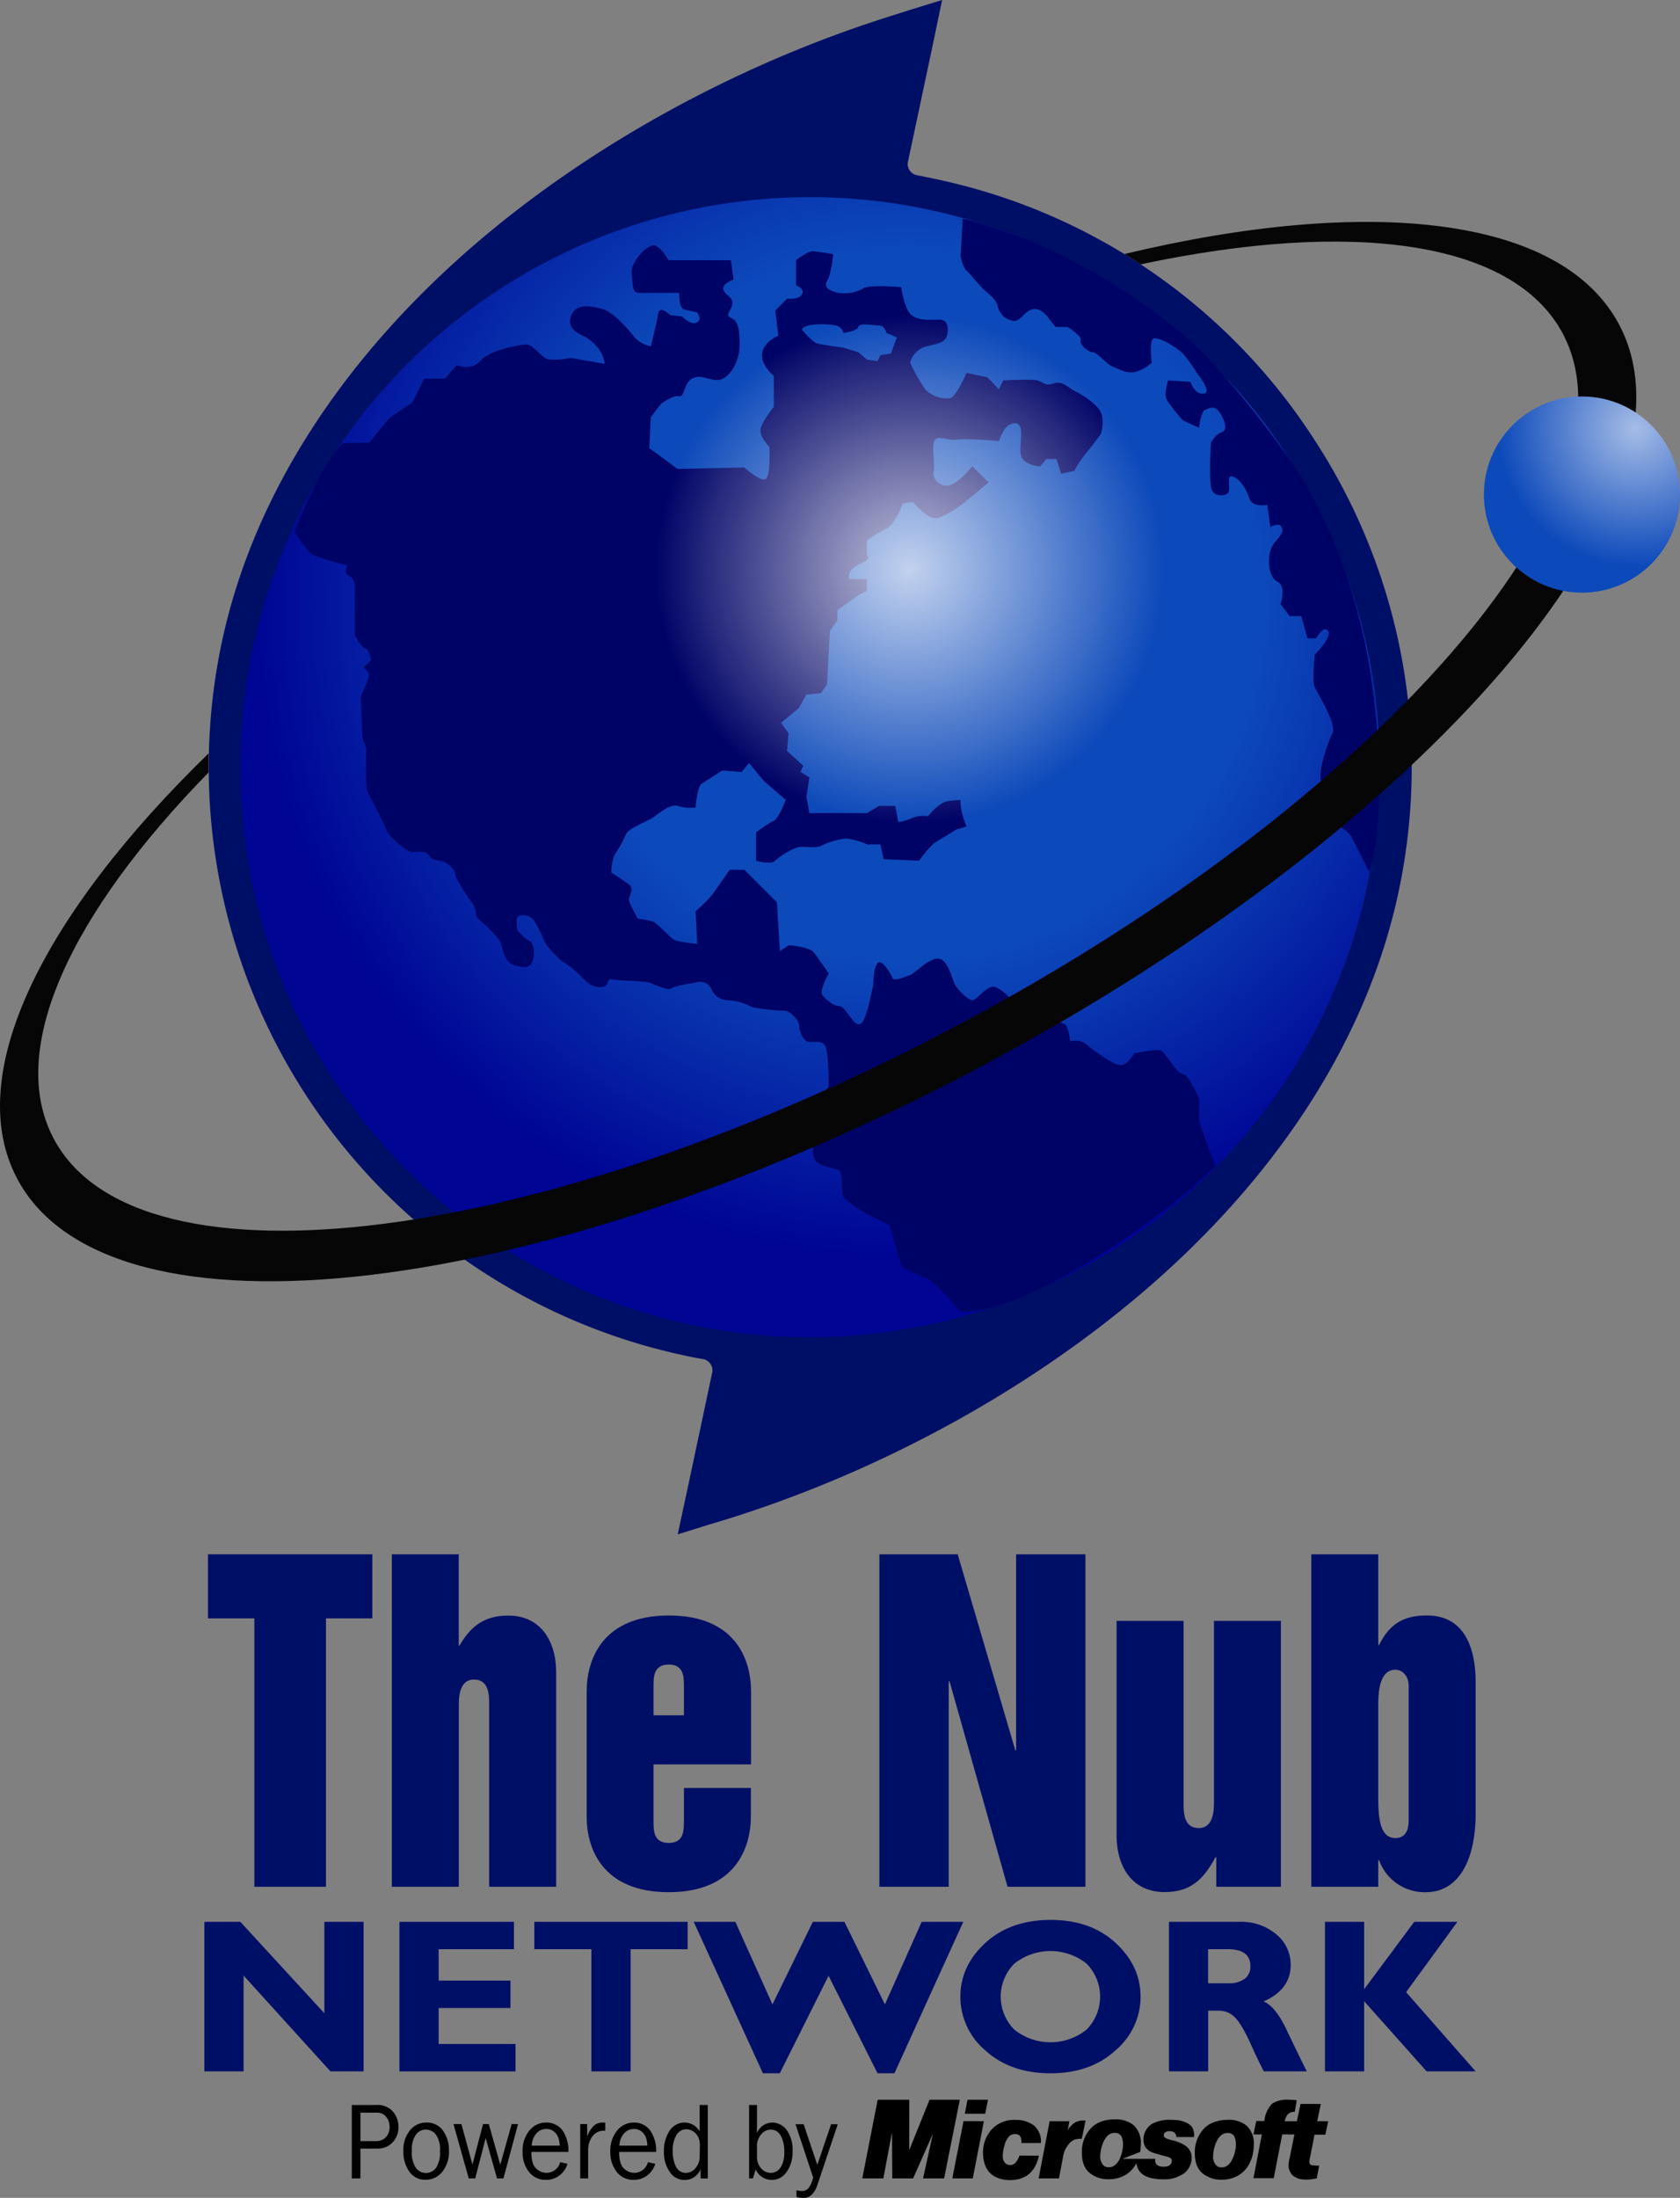
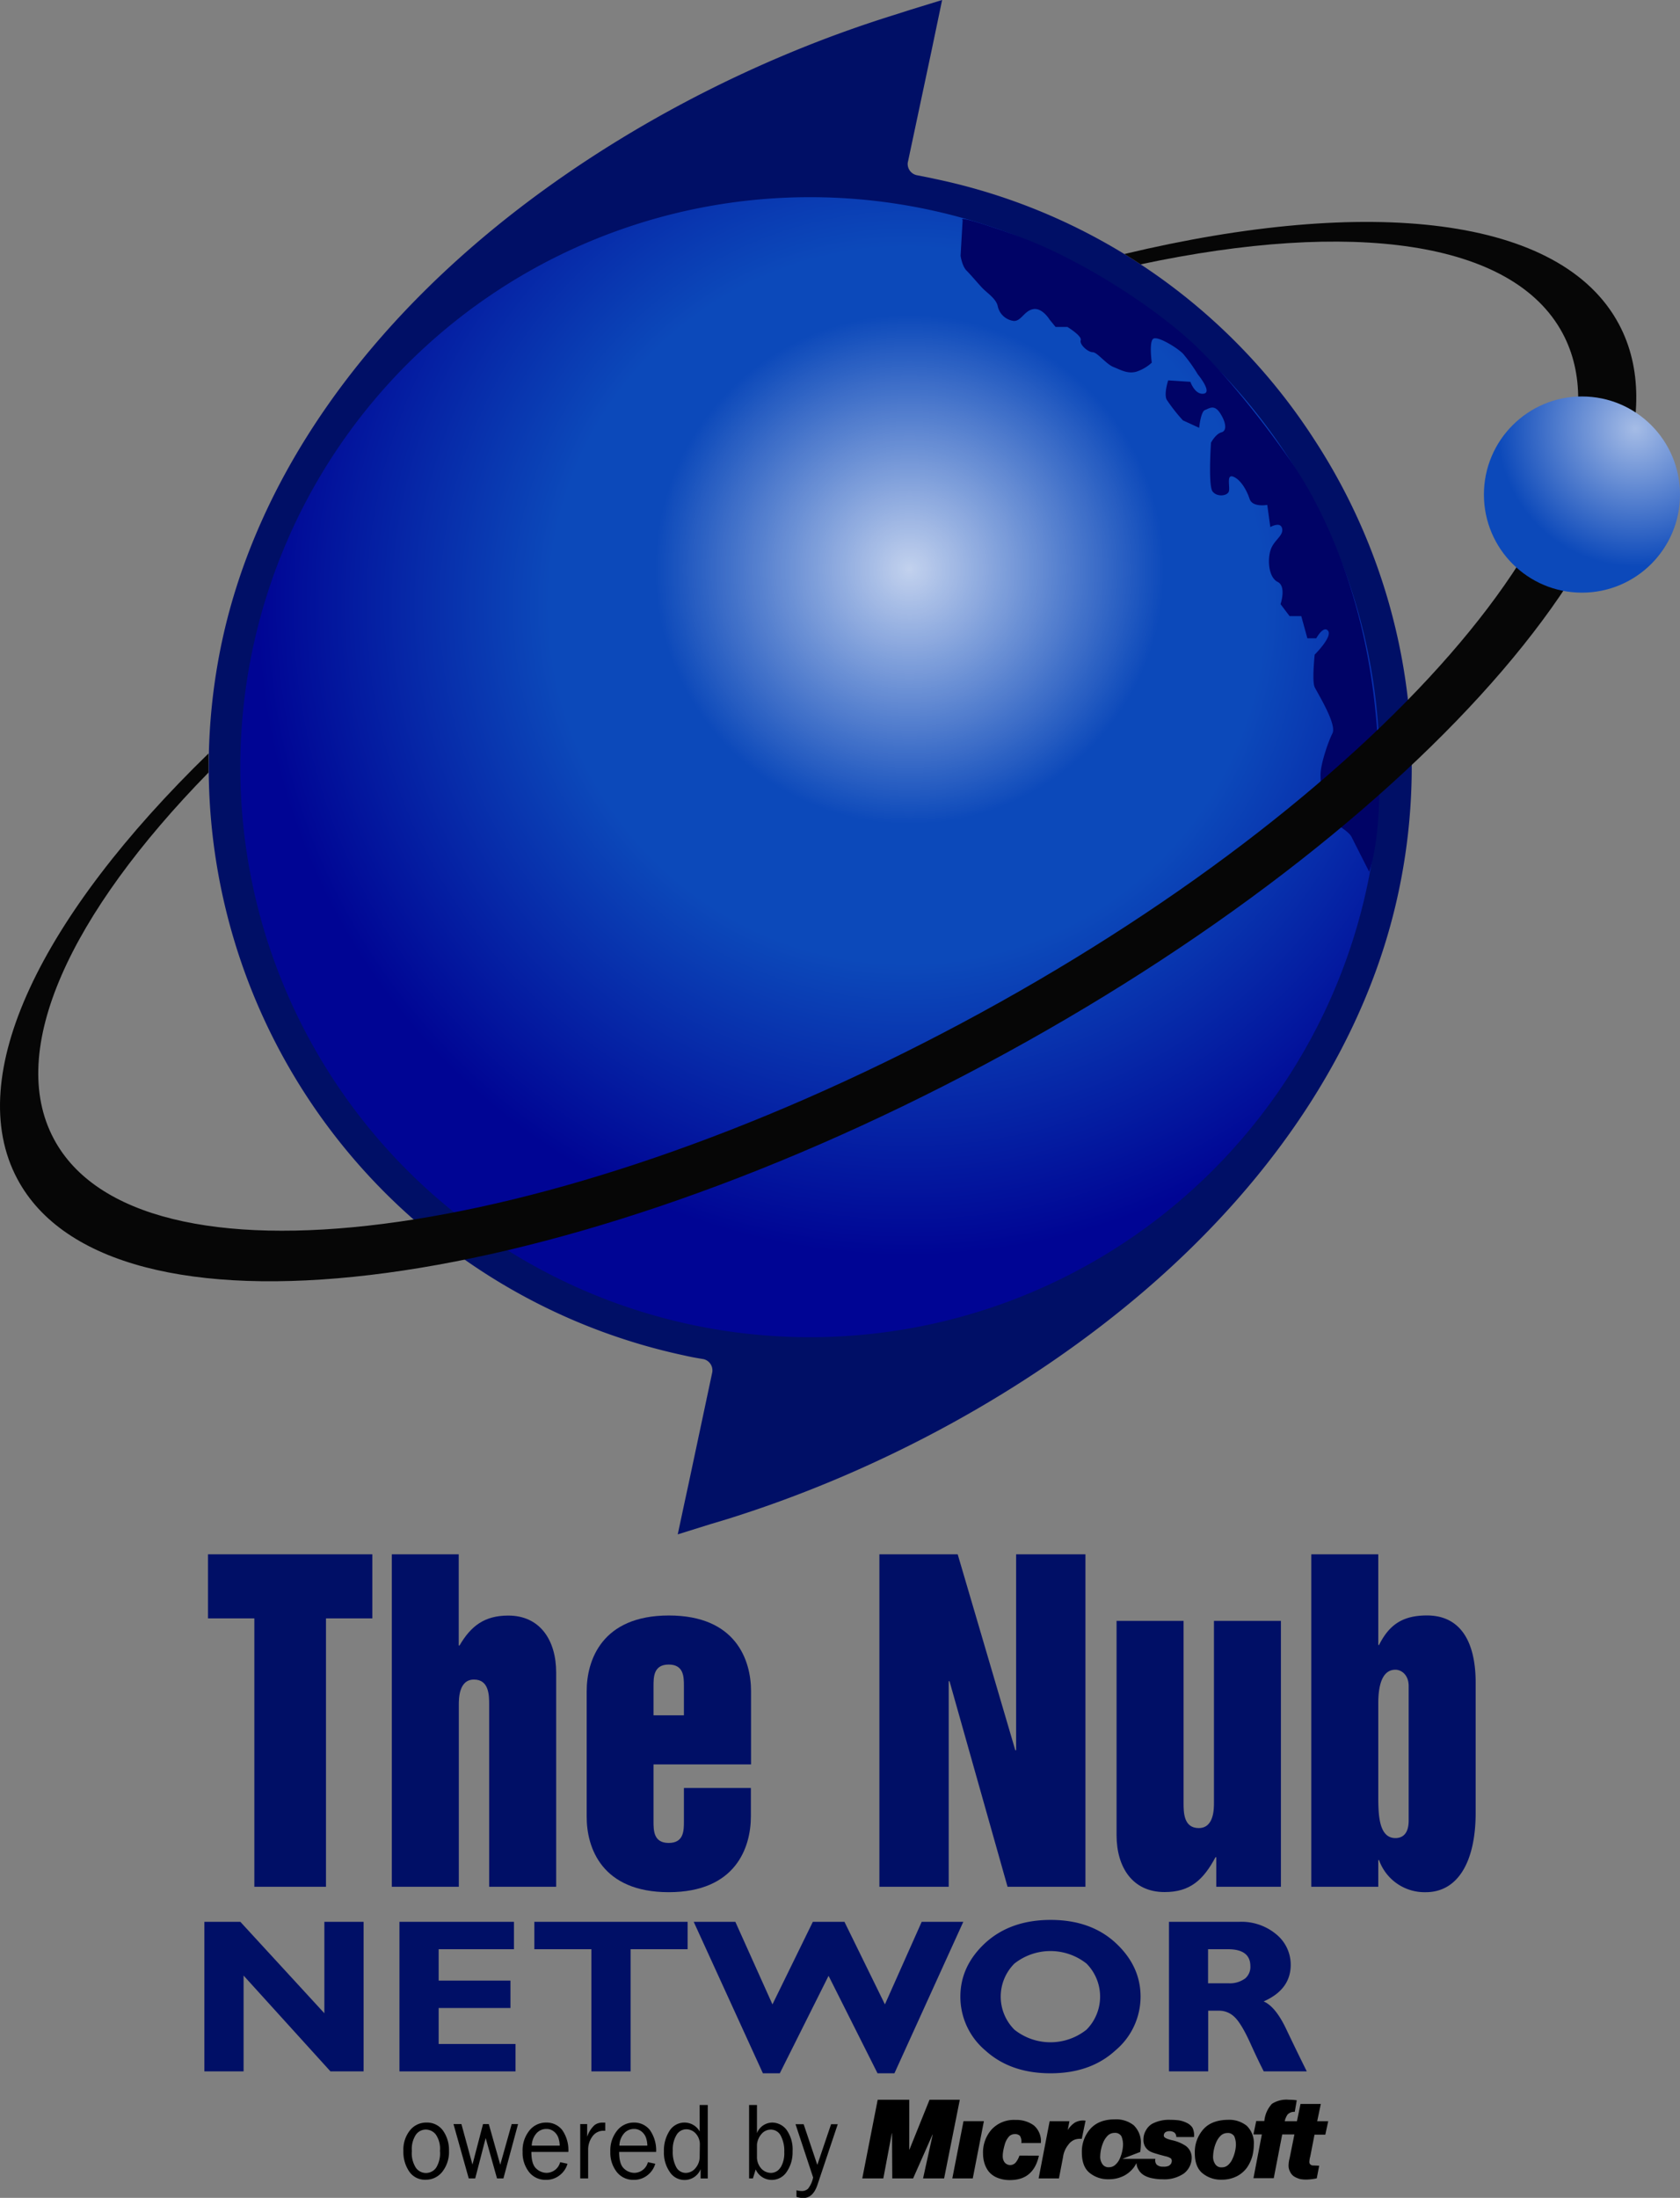
<svg xmlns="http://www.w3.org/2000/svg" viewBox="0 0 413.47 540.62">
  <rect x="0" y="0" width="413.47" height="540.62" fill="#808080" stroke="none" />
  <defs>
    <style>.cls-1{fill:#000f66;}.cls-2{fill:url(#radial-gradient);}.cls-3{fill:#000366;}.cls-4{opacity:0.75;fill:url(#radial-gradient-2);}.cls-5{fill:#060606;}.cls-6{fill:url(#radial-gradient-3);}</style>
    <radialGradient id="radial-gradient" cx="223.22" cy="148.94" r="159.98" gradientUnits="userSpaceOnUse">
      <stop offset="0.55" stop-color="#0c49ba" />
      <stop offset="1" stop-color="#000594" />
    </radialGradient>
    <radialGradient id="radial-gradient-2" cx="223.85" cy="140.05" r="62.62" gradientUnits="userSpaceOnUse">
      <stop offset="0" stop-color="#fff" />
      <stop offset="1" stop-color="#fff" stop-opacity="0" />
    </radialGradient>
    <radialGradient id="radial-gradient-3" cx="402.48" cy="105.42" r="33.92" gradientUnits="userSpaceOnUse">
      <stop offset="0" stop-color="#a5bce6" />
      <stop offset="1" stop-color="#0c49ba" />
    </radialGradient>
  </defs>
  <g id="Layer_2" data-name="Layer 2">
    <g id="Layer_1-2" data-name="Layer 1">
      <path id="_2" data-name="2" class="cls-1" d="M323.45,108.1A146.83,146.83,0,0,0,230.08,44c-1.32-.3-2.75-.57-4.51-.92a2.83,2.83,0,0,1-2.14-3.22v.07l5.88-27.68.85-4.08L231.87,0l-8,2.46L220,3.7c-37.91,11.79-74.53,31.82-103.15,56.44-33.15,28.54-54.69,62.34-62.25,97.79a148,148,0,0,0,114,175.52c1.35.32,2.88.59,4.53.86a2.84,2.84,0,0,1,2.17,3.22l-5.88,27.68-.88,4.06-1.74,8.15,8-2.5,4-1.2c37.87-11.78,74.48-31.83,103.11-56.43,33.19-28.55,54.72-62.37,62.27-97.8A147.19,147.19,0,0,0,323.45,108.1" />
      <path id="path9291" class="cls-2" d="M199.37,48.5A140.21,140.21,0,1,0,339.56,188.67,140.2,140.2,0,0,0,199.37,48.5Z" />
-       <path id="path9294" class="cls-3" d="M160.55,60.37c-1.83.37-5.47,4.38-5.1,6.94s0,4.73,1.82,4.73h9.85s0,3.66,1.1,4a27.69,27.69,0,0,0,3.27.75s1.45,1.8,0,2.55-3.65-1.5-3.65-1.5l-2.91-.33s-2.58-2.58-2.94-.36-1.8,8-1.8,8a7,7,0,0,1-4-2.16c-1.47-1.86-5.08-6.21-8-7s-6.57-1.44-7.68,1.8,2.21,4.41,3.66,5.15a11.63,11.63,0,0,1,3.68,3.64,10,10,0,0,1,1,2.91l-8.37-1.45a19.69,19.69,0,0,1-5.49.37c-1.78-.37-3.61-3.66-5.46-3.66s-9.09,1.44-11.31,4-5.8,1.08-5.8,1.08l-2.93,3.3h-5.08L101.47,99l-5.84,4-4.74,5.84-6.6.21a44.26,44.26,0,0,0-5.79,8.45h0c-5.46,11-6,13.27-6,13.27s3.14,5.05,4.58,5.77a86.73,86.73,0,0,0,8.4,2.55s-1.08,1.83.36,2.55,1.47,1.83,1.47,4v10.57s1.47,2.91,2.58,3.27,1.44,2.91,1.44,2.91l-1.86,1.83s1.86,1.11,1.11,2.91-1.8,4.4-1.8,4.4.36,8,.36,9.1A11.16,11.16,0,0,0,90.16,184s-.33,9.87.36,11,4.38,8.37,4.77,9.51,4.74,5.07,6.18,5.07,3.27-.34,4,.72,1.09,1.11,2.94,1.47,3.66,2.19,3.66,3.3,3.27,5.82,3.27,5.82,1.8,2.19,1.8,3.66,1.5,2.16,2.94,3.63,2.94,2.91,3.27,4,.75,4.35,2.91,5.1,4.05,1.11,4.77-.75.36-4.71-.72-5.1-2.94-2.55-2.94-2.55-.74-3.25.36-3.63a3.49,3.49,0,0,1,3.66,1.11,32.09,32.09,0,0,1,2.55,5.07c.36,1.11,3.66,4.74,5.1,5.49s4,3.27,5.1,4.35a5,5,0,0,0,4.38,1.47c1.47-.36.72-2.19,2.19-1.83s7.29.36,8.76.72,4.72,2.19,5.82,1.47,4.38-1.08,6.21-1.47a3,3,0,0,1,3.66,1.86,4.5,4.5,0,0,0,4,2.55,13.2,13.2,0,0,1,5.46,1.46c1.47.7,6.94,1.11,8.43,1.11s3.63,2.52,3.63,3.58.72,3.68,2.19,4.05,3.63-.75,4.38,1.47.7,9.45.7,9.45-1.45,2.58-2.53,4-1.8,10.93-1.11,13.45,5.13,2.58,6.21,3.3.34,5.49,1.08,6.57,5.49,4,5.49,4l5.82,2.91s2.55,8.78,2.91,9.84,6.57,3.27,6.57,3.27a47.48,47.48,0,0,1,4.77,4.38,36.18,36.18,0,0,0,3.25,3.66s8,1.83,29.54-10.9,33.19-24.83,33.19-24.83-4-10.23-4-11.31v-5.1s-2.55-6.19-4-6.19-4.38-5.46-5.48-5.84-6.57.74-6.57.74S277.6,262,275.8,262s-6.59-3.63-8.4-5.1a4.42,4.42,0,0,0-4-.74s-.39-3.28-1.13-4.05-4-1-4-1a3,3,0,0,0-1.42-2.53c-1.49-.75-5.87-1.11-6.93-1.86s-3.66-4-5.49-4-4,3.29-5.1,3.29-3.66-2.55-4.38-4-1.8-6.58-4.38-6.21-5.46,3.65-6.54,4-4,1.8-4.4.74-2.56-4.76-3.64-3.65-1.08,5.46-1.08,5.46-1.08,5.12-1.49,6.23-1.06,4-2.53,3.25-2.93-4.36-4.38-4.36-2.93-1.47-4-2.57,1.45-5.46,1.45-5.46-2.53-3.66-3.63-5.13-6.21-1.8-6.21-1.8l-2.17,1.44-.74-12-8-8h-3.63s-2.94,4.35-4.38,6.21a39.27,39.27,0,0,1-4,4l.38,8s-4.74-.36-5.84-1.11-4-4-5.11-4.38a33.41,33.41,0,0,0-3.63-.7s-2.21-3.68-2.21-4.74,1.47-2.57,0-3.68-4.33-2.91-4.33-2.91,0-3.27,1.06-4.74a29.68,29.68,0,0,0,2.55-4.74c.72-1.44,5.48-3.27,6.56-4s4.38-3.63,6.21-2.91a9.71,9.71,0,0,0,4.36.36s.38-5.1,1.47-5.82,5.1-3.27,5.1-3.27l4.74.38,1.85-2.21L187.9,192l5.49,4.77s-1.85,4.74-2.94,5.1a30,30,0,0,0-4.37,2.91v6.93s3.65,1.1,4.71,0a17.63,17.63,0,0,1,5.49-3.3c1.44-.36,4.38.36,5.82-.36a17.87,17.87,0,0,1,6.21-1.8,17.58,17.58,0,0,1,5.1,1.46h3.27l.77,3.64,8.74.36s2.55-3.66,4.37-4.74,4.75-2.91,4.75-2.91l2.55-.75a28.68,28.68,0,0,1-1.09-3.27,15.39,15.39,0,0,1-.38-3.27,24.38,24.38,0,0,0-3.25.33c-2.21.39-4.76,3.68-4.76,3.68a7.05,7.05,0,0,0-3.64.34,15.63,15.63,0,0,1-3.66,1.11l-.74-4h-4L213.41,200H199.19l-.72-4,.72-4.76L197,189.85l.7-1.49-4-3.66.36-4.33-1.83-2.57,4.4-3.66,1.8-3.27,3.64-.37,1.47-2.18.72-13.14,1.83-2.55v-2.55l5.12-3.64,2.17-1.1v-2.91H209s-.72-2.19,2.55-3.64,1.83-2.21,1.83-2.21v-3.66a41.82,41.82,0,0,1,4.74-2.91c1.11-.36,1.85-1.83,2.57-2.91a18.62,18.62,0,0,0,1.47-3.28l2.55-.36s3.27,4,5.44,4,6.95-3.66,6.95-3.66l6.19-5.12-4-4s-4,5.13-6.57,4.77-3.29-2.58-2.91-3.66-.72-6.57.34-7.65,3.3.36,5.48,0,10.23.36,10.23.36,1.08-3.27,2.55-4,2.91-.72,2.91,2.19-.72,5.12.7,6.59a6.64,6.64,0,0,0,4,1.42l1.47-1.8h2.53l1.13,3.65,3.25-.74a25.05,25.05,0,0,1,2.93-4.36c1.81-2.21,3.64-4.76,3.64-4.76s1.13-3.64-.37-5.83-4.73-4-6.2-4.73-2.91-2.56-5.1-1.81-2.53-.38-4-.75-8.38,0-8.38,0l-1.08,2.19L243,92.81l-5.11-1.08s-2.55,5.82-4,6.2a7.4,7.4,0,0,1-6.21-2.19A45.52,45.52,0,0,1,224,89.2a5.56,5.56,0,0,1,4-4c3.28-.73,4.74-1.09,5.13-2.92s0-3.65-1.85-3.65-5.1.36-6.93-1.09-2.55-6.9-2.55-6.9-8-.75-9.46.36A9.65,9.65,0,0,1,206.12,72c-1.42-.38-3.64-1.08-2.55-2.91s1.49-6.57,1.49-6.57-4-.72-5.13-.72-4,2.17-4,2.17v6.23s2.22.72,1.47,2.17-3.66,1.08-3.66,1.08l-2.93,2.93.75,6.21s-3.64,1.42-4,4.36,2.88,5.48,2.88,5.48v7.66s-3.29,4-3.29,5.82,2.21,4,2.21,4,.36,7.65-1.08,8-5.13-2.93-5.13-2.93l-16.41.38-4.4-3.29-2.53-1.83.36-7.63,2.55-3.3s2.92-2.19,4.38-1.85,1.11-3.25,3.28-4.36,3.65.37,6.2.37,5.47-4,5.47-8.76-.73-5.85-2.19-6.57,0-1.44.36-3.3S178,72.41,178,71s2.55-2.21,2.55-2.21L179.87,64H164.54s-2.19-4-4-3.64Zm40.6,19.42a20.81,20.81,0,0,1,4.63.27,2.57,2.57,0,0,1,1.8,1.83s3.3-.36,3.66-1.47,3.66-.36,5.1-.36,1.8,1.83,1.8,1.83l2.58,1.1-1.47,4-2.57.36-.7,1.47-2.58-.36-2.16-1.83-3.66-1.11s-5.48-.72-6.57-1.08-3.63-3.3-3.63-3.3h0c.17-.9,1.9-1.26,3.77-1.35Z" />
      <path id="path9298" class="cls-3" d="M237,53.86c-.4,0-.08.28-.08.28l-.51,8.79s.38,2.55,1.47,3.63,2.93,3.3,4,4.4,3.3,2.53,3.68,4.36a4.61,4.61,0,0,0,4,3.63c1.83,0,2.52-2.52,4.74-2.91s4,2.55,4,2.55l1.49,1.83h2.91s3.64,2.21,3.28,3.27,1.8,2.94,2.93,2.94,3.3,2.91,5.1,3.63,3.64,1.83,5.83,1.11a10.3,10.3,0,0,0,3.63-2.17s-.72-5.12.36-5.87,5.87,2.19,7.32,3.66a39.17,39.17,0,0,1,3.65,5.1s3.64,4.38,1.47,4.74-3.3-2.91-3.3-2.91l-5.46-.36s-1.1,3.27-.38,4.74a42.14,42.14,0,0,0,4,5.1l4,1.83s.38-4,1.44-4.38,2.24-1.45,3.69.74,1.8,4.36.36,4.75-2.58,2.55-2.58,2.55-.72,10.56.39,12,3.63,1.11,4,0-.7-4.35,1.11-3.63,3.29,3.3,4,5.46,4.35,1.47,4.35,1.47l.75,5.46s2.52-1.47,2.91.36-2.19,2.91-2.91,5.49-.34,6.57,1.83,7.65.69,5.46.69,5.46l2.22,2.94h2.88l1.5,5.46h2.19s1.8-3.3,2.91-1.83-3.3,5.85-3.3,5.85-.7,6.54,0,8,5.49,9.12,4.38,11.33S325,188,325,190.55s.7,9.84,2.14,10.95,4.79,2.94,5.49,4.35,4.33,8.56,4.33,8.56,4.64-11.39,1.36-41.27-14-50-20.22-59.08-15.87-21.38-23.73-28.9c-10.46-9.92-29.18-21.87-44.49-27.31-9.58-3.44-12.26-4-12.93-4Z" />
      <circle class="cls-4" cx="223.85" cy="140.05" r="62.62" />
      <path class="cls-5" d="M398.44,79.75C384.21,53.07,336.9,48.11,276.73,62.48c1.35.83,2.69,1.67,4,2.54,51.71-11,91.59-6,103.87,17,20.8,39-45.47,115-148,169.68S34,319.13,13.24,280.13c-11.66-21.85,4-55.29,38.08-90.11,0-1.56,0-3.12,0-4.69C10.23,225.28-9.28,264.62,4.27,290c22.67,42.5,129.29,29.89,238.14-28.18S421.12,122.25,398.44,79.75Z" />
      <circle class="cls-6" cx="389.34" cy="121.65" r="24.13" />
      <polygon class="cls-1" points="51.19 398.08 62.6 398.08 62.6 464.1 80.23 464.1 80.23 398.08 91.64 398.08 91.64 382.32 51.19 382.32 51.19 398.08" />
      <path class="cls-1" d="M112.92,419.37c0-1.54,0-6.24,3.73-6.24s3.74,3.89,3.74,6.24V464.1h16.49V411.39c0-7.88-3.93-14-11.79-14-5.85,0-9.2,2.56-12,7.37h-.19V382.32H96.43V464.1h16.49Z" />
      <path class="cls-1" d="M164.58,465.43c16.49,0,20.22-11,20.22-18.63v-7H168.32V448c0,2.25,0,5.32-3.74,5.32s-3.74-3.07-3.74-5.32V434h24V416c0-7.67-3.73-18.63-20.22-18.63s-20.23,11-20.23,18.63V446.8C144.35,454.47,148.09,465.43,164.58,465.43Zm-3.74-50.67c0-2.25,0-5.32,3.74-5.32s3.74,3.07,3.74,5.32v7.17h-7.48Z" />
      <polygon class="cls-1" points="233.49 413.54 233.69 413.54 247.97 464.1 267.14 464.1 267.14 382.32 250.08 382.32 250.08 430.52 249.88 430.52 235.7 382.32 216.43 382.32 216.43 464.1 233.49 464.1 233.49 413.54" />
      <path class="cls-1" d="M299.15,456.83h.19v7.27h15.91V398.7H298.77v44.72c0,1.54,0,6.24-3.74,6.24s-3.74-3.88-3.74-6.24V398.7H274.8v52.7c0,7.89,3.93,14,11.79,14C292.92,465.43,296.18,462.36,299.15,456.83Z" />
      <path class="cls-1" d="M351.19,397.36c-5.94,0-9.29,2.26-11.79,7.27h-.19V382.32H322.73V464.1h16.48v-6.56h.19a11.89,11.89,0,0,0,11.51,7.89c7.76,0,12.27-7.27,12.27-19.55V413.94C363.18,403.51,359.25,397.36,351.19,397.36Zm-4.5,50.46c0,3.38-1.63,4.3-3.26,4.3-4.22,0-4.22-6.14-4.22-10.64V419c0-4,.77-8.29,4.22-8.29,1.53,0,3.26,1.33,3.26,4Z" />
      <polygon class="cls-1" points="79.83 495.21 59.15 472.72 50.3 472.72 50.3 509.51 59.95 509.51 59.95 485.94 81.33 509.51 89.49 509.51 89.49 472.72 79.83 472.72 79.83 495.21" />
      <polygon class="cls-1" points="107.96 493.92 125.63 493.92 125.63 487.18 107.96 487.18 107.96 479.46 126.49 479.46 126.49 472.72 98.31 472.72 98.31 509.51 126.88 509.51 126.88 502.77 107.96 502.77 107.96 493.92" />
      <polygon class="cls-1" points="131.51 479.46 145.55 479.46 145.55 509.51 155.2 509.51 155.2 479.46 169.23 479.46 169.23 472.72 131.51 472.72 131.51 479.46" />
      <polygon class="cls-1" points="226.84 472.72 217.79 493.03 207.83 472.72 200.05 472.72 190.11 493.03 180.98 472.72 170.73 472.72 187.76 509.98 191.92 509.98 203.92 486 215.97 509.98 220.13 509.98 237.08 472.72 226.84 472.72" />
      <path class="cls-1" d="M274.58,477.92q-6.13-5.67-16-5.67t-16.08,5.66q-6.14,5.67-6.14,13.22a17.28,17.28,0,0,0,6.19,13.27q6.18,5.58,16,5.58t15.95-5.61a17.28,17.28,0,0,0,6.21-13.24Q280.71,483.6,274.58,477.92Zm-7.18,21.33a14.24,14.24,0,0,1-17.74,0,11.49,11.49,0,0,1,0-16.26,14.31,14.31,0,0,1,17.74,0,11.54,11.54,0,0,1,0,16.26Z" />
      <path class="cls-1" d="M311,492.3q6.66-2.93,6.66-9a9.63,9.63,0,0,0-3.53-7.49,13.37,13.37,0,0,0-9.15-3.09H287.7v36.79h9.65V494.58h2.78a5.4,5.4,0,0,1,3.59,1.45c1.12,1,2.46,3.15,4,6.55s2.68,5.72,3.31,6.93h10.59q-2.44-4.89-5.07-10.42T311,492.3Zm-4.7-5.55a6.3,6.3,0,0,1-3.87,1.09h-5.11v-8.38h4.89q5.52,0,5.52,4.16A3.71,3.71,0,0,1,306.33,486.75Z" />
-       <polygon class="cls-1" points="358.68 472.72 348.06 472.72 335.74 489.29 335.74 472.72 326.09 472.72 326.09 509.51 335.74 509.51 335.74 492.26 351.11 509.51 363.18 509.51 346.06 490.02 358.68 472.72" />
-       <path d="M92.58,517.77h-6v18.06H88.7V528.5h4.1A5,5,0,0,0,96.61,527a5.36,5.36,0,0,0,1.45-3.85,5.72,5.72,0,0,0-1.33-3.73A5.07,5.07,0,0,0,92.58,517.77ZM95,525.66a3.17,3.17,0,0,1-2.41,1H88.7v-7h4a2.78,2.78,0,0,1,2.36,1.06,3.82,3.82,0,0,1,.82,2.41A3.51,3.51,0,0,1,95,525.66Z" />
      <path d="M104.91,522.1a5.07,5.07,0,0,0-4,1.9,7.56,7.56,0,0,0-1.63,5.1,8.5,8.5,0,0,0,1.45,5.06,4.64,4.64,0,0,0,4,2,5.11,5.11,0,0,0,4.16-2,7.85,7.85,0,0,0,1.61-5.11,8.2,8.2,0,0,0-1.49-5A4.82,4.82,0,0,0,104.91,522.1Zm2.45,11.07a3.05,3.05,0,0,1-5,.06,6.68,6.68,0,0,1-1-4.15,6.42,6.42,0,0,1,1-4,3,3,0,0,1,2.45-1.26,3.15,3.15,0,0,1,2.47,1.25,6.21,6.21,0,0,1,1,4A6.76,6.76,0,0,1,107.36,533.17Z" />
      <polygon points="123.12 532.47 120.3 522.47 118.88 522.47 116.28 532.43 113.56 522.47 111.61 522.47 115.36 535.83 116.96 535.83 119.53 525.91 122.32 535.83 123.9 535.83 127.5 522.47 125.93 522.47 123.12 532.47" />
      <path d="M138.35,523.91a4.86,4.86,0,0,0-3.95-1.81,5.18,5.18,0,0,0-4.14,2,7.75,7.75,0,0,0-1.64,5.16,7.67,7.67,0,0,0,1.58,5,5.11,5.11,0,0,0,4.15,1.93,5.29,5.29,0,0,0,3.38-1.12,5.47,5.47,0,0,0,1.94-2.84l-1.81-.39a3.48,3.48,0,0,1-3.37,2.63,3.73,3.73,0,0,1-2.52-1.06c-.79-.7-1.19-2.07-1.19-4.09h9.1A8.58,8.58,0,0,0,138.35,523.91Zm-7.48,3.87a4.79,4.79,0,0,1,1.13-3,3.22,3.22,0,0,1,2.46-1.11,2.87,2.87,0,0,1,1.85.62,3.46,3.46,0,0,1,1.09,1.49,6.36,6.36,0,0,1,.35,2Z" />
      <path d="M146.33,522.72a6.74,6.74,0,0,0-1.82,2.87v-3.12H142.8v13.36h1.95v-7.07a5.44,5.44,0,0,1,1.14-3.37,3.31,3.31,0,0,1,2.67-1.28h.4v-2c-.32,0-.57,0-.77,0A3.16,3.16,0,0,0,146.33,522.72Z" />
      <path d="M159.92,523.91A4.86,4.86,0,0,0,156,522.1a5.18,5.18,0,0,0-4.14,2,7.76,7.76,0,0,0-1.65,5.16,7.67,7.67,0,0,0,1.59,5,5.11,5.11,0,0,0,4.15,1.93,5.29,5.29,0,0,0,3.38-1.12,5.47,5.47,0,0,0,1.94-2.84l-1.81-.39a3.48,3.48,0,0,1-3.37,2.63,3.73,3.73,0,0,1-2.52-1.06c-.79-.7-1.19-2.07-1.19-4.09h9.1A8.58,8.58,0,0,0,159.92,523.91Zm-7.48,3.87a4.79,4.79,0,0,1,1.13-3,3.22,3.22,0,0,1,2.46-1.11,2.87,2.87,0,0,1,1.85.62,3.46,3.46,0,0,1,1.09,1.49,6.36,6.36,0,0,1,.35,2Z" />
      <path d="M172.2,524.29a4.26,4.26,0,0,0-3.68-2.19,4.33,4.33,0,0,0-3.72,2,8.9,8.9,0,0,0-1.4,5.12,8.32,8.32,0,0,0,1.42,5,4.28,4.28,0,0,0,3.61,2,4.23,4.23,0,0,0,4-2.66v2.29h1.76V517.77h-2Zm0,6.11a4.27,4.27,0,0,1-1,2.86,3.1,3.1,0,0,1-2.4,1.22,2.65,2.65,0,0,1-2.36-1.4,7.86,7.86,0,0,1-.86-4.09,6.82,6.82,0,0,1,.93-3.86,2.79,2.79,0,0,1,2.39-1.38,3.12,3.12,0,0,1,2.34,1.06,3.91,3.91,0,0,1,1,2.82Z" />
      <path d="M190,522.1a4.1,4.1,0,0,0-3.7,2.59v-6.92h-1.94v18.06h.94l.69-2.21a4.27,4.27,0,0,0,3.92,2.58,4.35,4.35,0,0,0,3.72-2,8.39,8.39,0,0,0,1.43-5,8.27,8.27,0,0,0-1.45-5.27A4.46,4.46,0,0,0,190,522.1Zm2.11,11a2.77,2.77,0,0,1-2.41,1.38,3.3,3.3,0,0,1-2.21-.93,4.2,4.2,0,0,1-1.19-3v-3a4.63,4.63,0,0,1,1.18-2.72,3,3,0,0,1,2.21-1,2.74,2.74,0,0,1,2.45,1.47,8,8,0,0,1,.88,4.06A6.86,6.86,0,0,1,192.13,533.13Z" />
      <path d="M201.15,532.51l-3.36-10h-2l4.33,13.09a6.55,6.55,0,0,1-1.25,2.77,2.21,2.21,0,0,1-1.55.57,5.22,5.22,0,0,1-1.3-.19v1.63a5.66,5.66,0,0,0,1.67.28q2.4,0,3.49-3.23l5-14.92h-1.64Z" />
      <polygon points="228.77 516.49 223.83 528.74 223.78 528.74 223.79 516.49 216.01 516.49 212.22 535.83 217.4 535.83 219.49 524.73 219.54 524.73 219.6 535.83 224.73 535.83 229.5 525.07 229.55 525.07 227.18 535.83 232.36 535.83 236.22 516.49 228.77 516.49" />
      <polygon points="237.13 521.76 234.38 535.83 239.41 535.83 242.15 521.76 237.13 521.76" />
-       <polygon points="243.16 516.49 238.13 516.49 237.44 519.93 242.47 519.93 243.16 516.49" />
      <path d="M250.9,530.22a5.49,5.49,0,0,1-.81,1.56,1.81,1.81,0,0,1-1.52.77,1.75,1.75,0,0,1-1.58-1.12c-.35-.73-.25-2.08.31-4a4.86,4.86,0,0,1,1.12-2,2,2,0,0,1,1.31-.49,1.71,1.71,0,0,1,1.28.41,2.56,2.56,0,0,1,.34,1.79h4.82a5.1,5.1,0,0,0-1.72-4.34,7.32,7.32,0,0,0-4.57-1.35,7.46,7.46,0,0,0-5.84,2.36,8.51,8.51,0,0,0-2.1,6,8.08,8.08,0,0,0,.28,2.06,6.49,6.49,0,0,0,1,2.12,5.19,5.19,0,0,0,2,1.58,7.94,7.94,0,0,0,3.39.67q5.76,0,7.08-6Z" />
      <path d="M264.55,522.1a5.74,5.74,0,0,0-1.77,1.86h0l.42-2.19h-4.87l-2.71,14.06h5l1-5.19a6.12,6.12,0,0,1,1.31-3.09,3.48,3.48,0,0,1,1.75-1.31,4.59,4.59,0,0,1,1.56-.14l.93-4.47A4.16,4.16,0,0,0,264.55,522.1Z" />
      <path d="M292.13,522.2a7,7,0,0,0-2-.65,19.27,19.27,0,0,0-2.16-.13,8.87,8.87,0,0,0-4.44,1,4.17,4.17,0,0,0-1.49,1.57,4.32,4.32,0,0,0-.62,2.29,3.17,3.17,0,0,0,.46,1.82,3.51,3.51,0,0,0,1,1,6,6,0,0,0,1.23.52l1.09.33,1.64.44a3.67,3.67,0,0,1,1.35.54.93.93,0,0,1,.2.63,1.45,1.45,0,0,1-.23.73,3.33,3.33,0,0,1-.46.42,2.79,2.79,0,0,1-1.42.23,2.17,2.17,0,0,1-1.6-.49,1.64,1.64,0,0,1-.33-1.43l-8.12,0,4.39-1.69a12.34,12.34,0,0,0,.16-1.88,5.93,5.93,0,0,0-1.75-4.68,6.93,6.93,0,0,0-4.64-1.46c-2.7,0-4.72.83-6.08,2.38a8.45,8.45,0,0,0-2.05,5.8c0,2.33.67,4,1.93,5a7.09,7.09,0,0,0,4.65,1.55,8.09,8.09,0,0,0,3.83-.88,7.28,7.28,0,0,0,2.44-2.11,11.65,11.65,0,0,0,.6-1,3.22,3.22,0,0,0,.45,1.55,3.72,3.72,0,0,0,1.5,1.52,6.46,6.46,0,0,0,2.05.7,12,12,0,0,0,2.41.23,8.48,8.48,0,0,0,5.24-1.42,4.9,4.9,0,0,0,1.93-3.82,3.56,3.56,0,0,0-1.5-3,10,10,0,0,0-3.36-1.38c-1.31-.3-2-.66-2-1.08a1,1,0,0,1,.48-.93,2.06,2.06,0,0,1,.94-.21,2.1,2.1,0,0,1,1.17.34,1.37,1.37,0,0,1,.48,1.11h4.36a4.18,4.18,0,0,0-.38-2.3A3.4,3.4,0,0,0,292.13,522.2Zm-17.57,10.22a2.23,2.23,0,0,1-1.62.66,1.76,1.76,0,0,1-1.71-.9,3.13,3.13,0,0,1-.45-1.85,9.38,9.38,0,0,1,.83-3.55,5.1,5.1,0,0,1,1.1-1.55,2.41,2.41,0,0,1,1.55-.59,1.81,1.81,0,0,1,1.72.8,5.23,5.23,0,0,1,.4,2.38,9.14,9.14,0,0,1-.79,3.15A4.29,4.29,0,0,1,274.56,532.42Z" />
      <path d="M306.83,522.88a6.93,6.93,0,0,0-4.64-1.46q-4.05.06-6.07,2.38a8.45,8.45,0,0,0-2.06,5.8c0,2.33.67,4,1.93,5a7.11,7.11,0,0,0,4.65,1.55,8.09,8.09,0,0,0,3.83-.88,7.19,7.19,0,0,0,2.44-2.11,9.5,9.5,0,0,0,1.31-2.82,11.73,11.73,0,0,0,.36-2.82A5.93,5.93,0,0,0,306.83,522.88ZM303.34,531a4.29,4.29,0,0,1-1,1.45,2.22,2.22,0,0,1-1.62.66,1.76,1.76,0,0,1-1.71-.9,3.13,3.13,0,0,1-.45-1.85,9.38,9.38,0,0,1,.83-3.55,5,5,0,0,1,1.11-1.55,2.37,2.37,0,0,1,1.54-.59,1.83,1.83,0,0,1,1.73.8,5.25,5.25,0,0,1,.39,2.38A8.92,8.92,0,0,1,303.34,531Z" />
      <path d="M323.52,525.07h2.66l.71-3.3h-2.71l.89-4.25h-5l-.88,4.25h-3a4.53,4.53,0,0,1,.7-1.65,2.25,2.25,0,0,1,1.77-.66l.49-2.84a12.24,12.24,0,0,0-1.89-.13,6.61,6.61,0,0,0-4.22,1,7.2,7.2,0,0,0-1.87,4.23h-2l-.68,3.3h2.07l-2.07,10.76h5l2.08-10.76h3l-1.16,5.77a7.67,7.67,0,0,0-.28,1.93,3.08,3.08,0,0,0,.38,1.48,2.78,2.78,0,0,0,1,1.17A6,6,0,0,0,320,536a8.15,8.15,0,0,0,1.91.11,14.72,14.72,0,0,0,2.16-.29l.6-3.11-1.4-.06a1,1,0,0,1-.79-.27.76.76,0,0,1-.23-.57,5.77,5.77,0,0,1,.23-1.41Z" />
    </g>
  </g>
</svg>